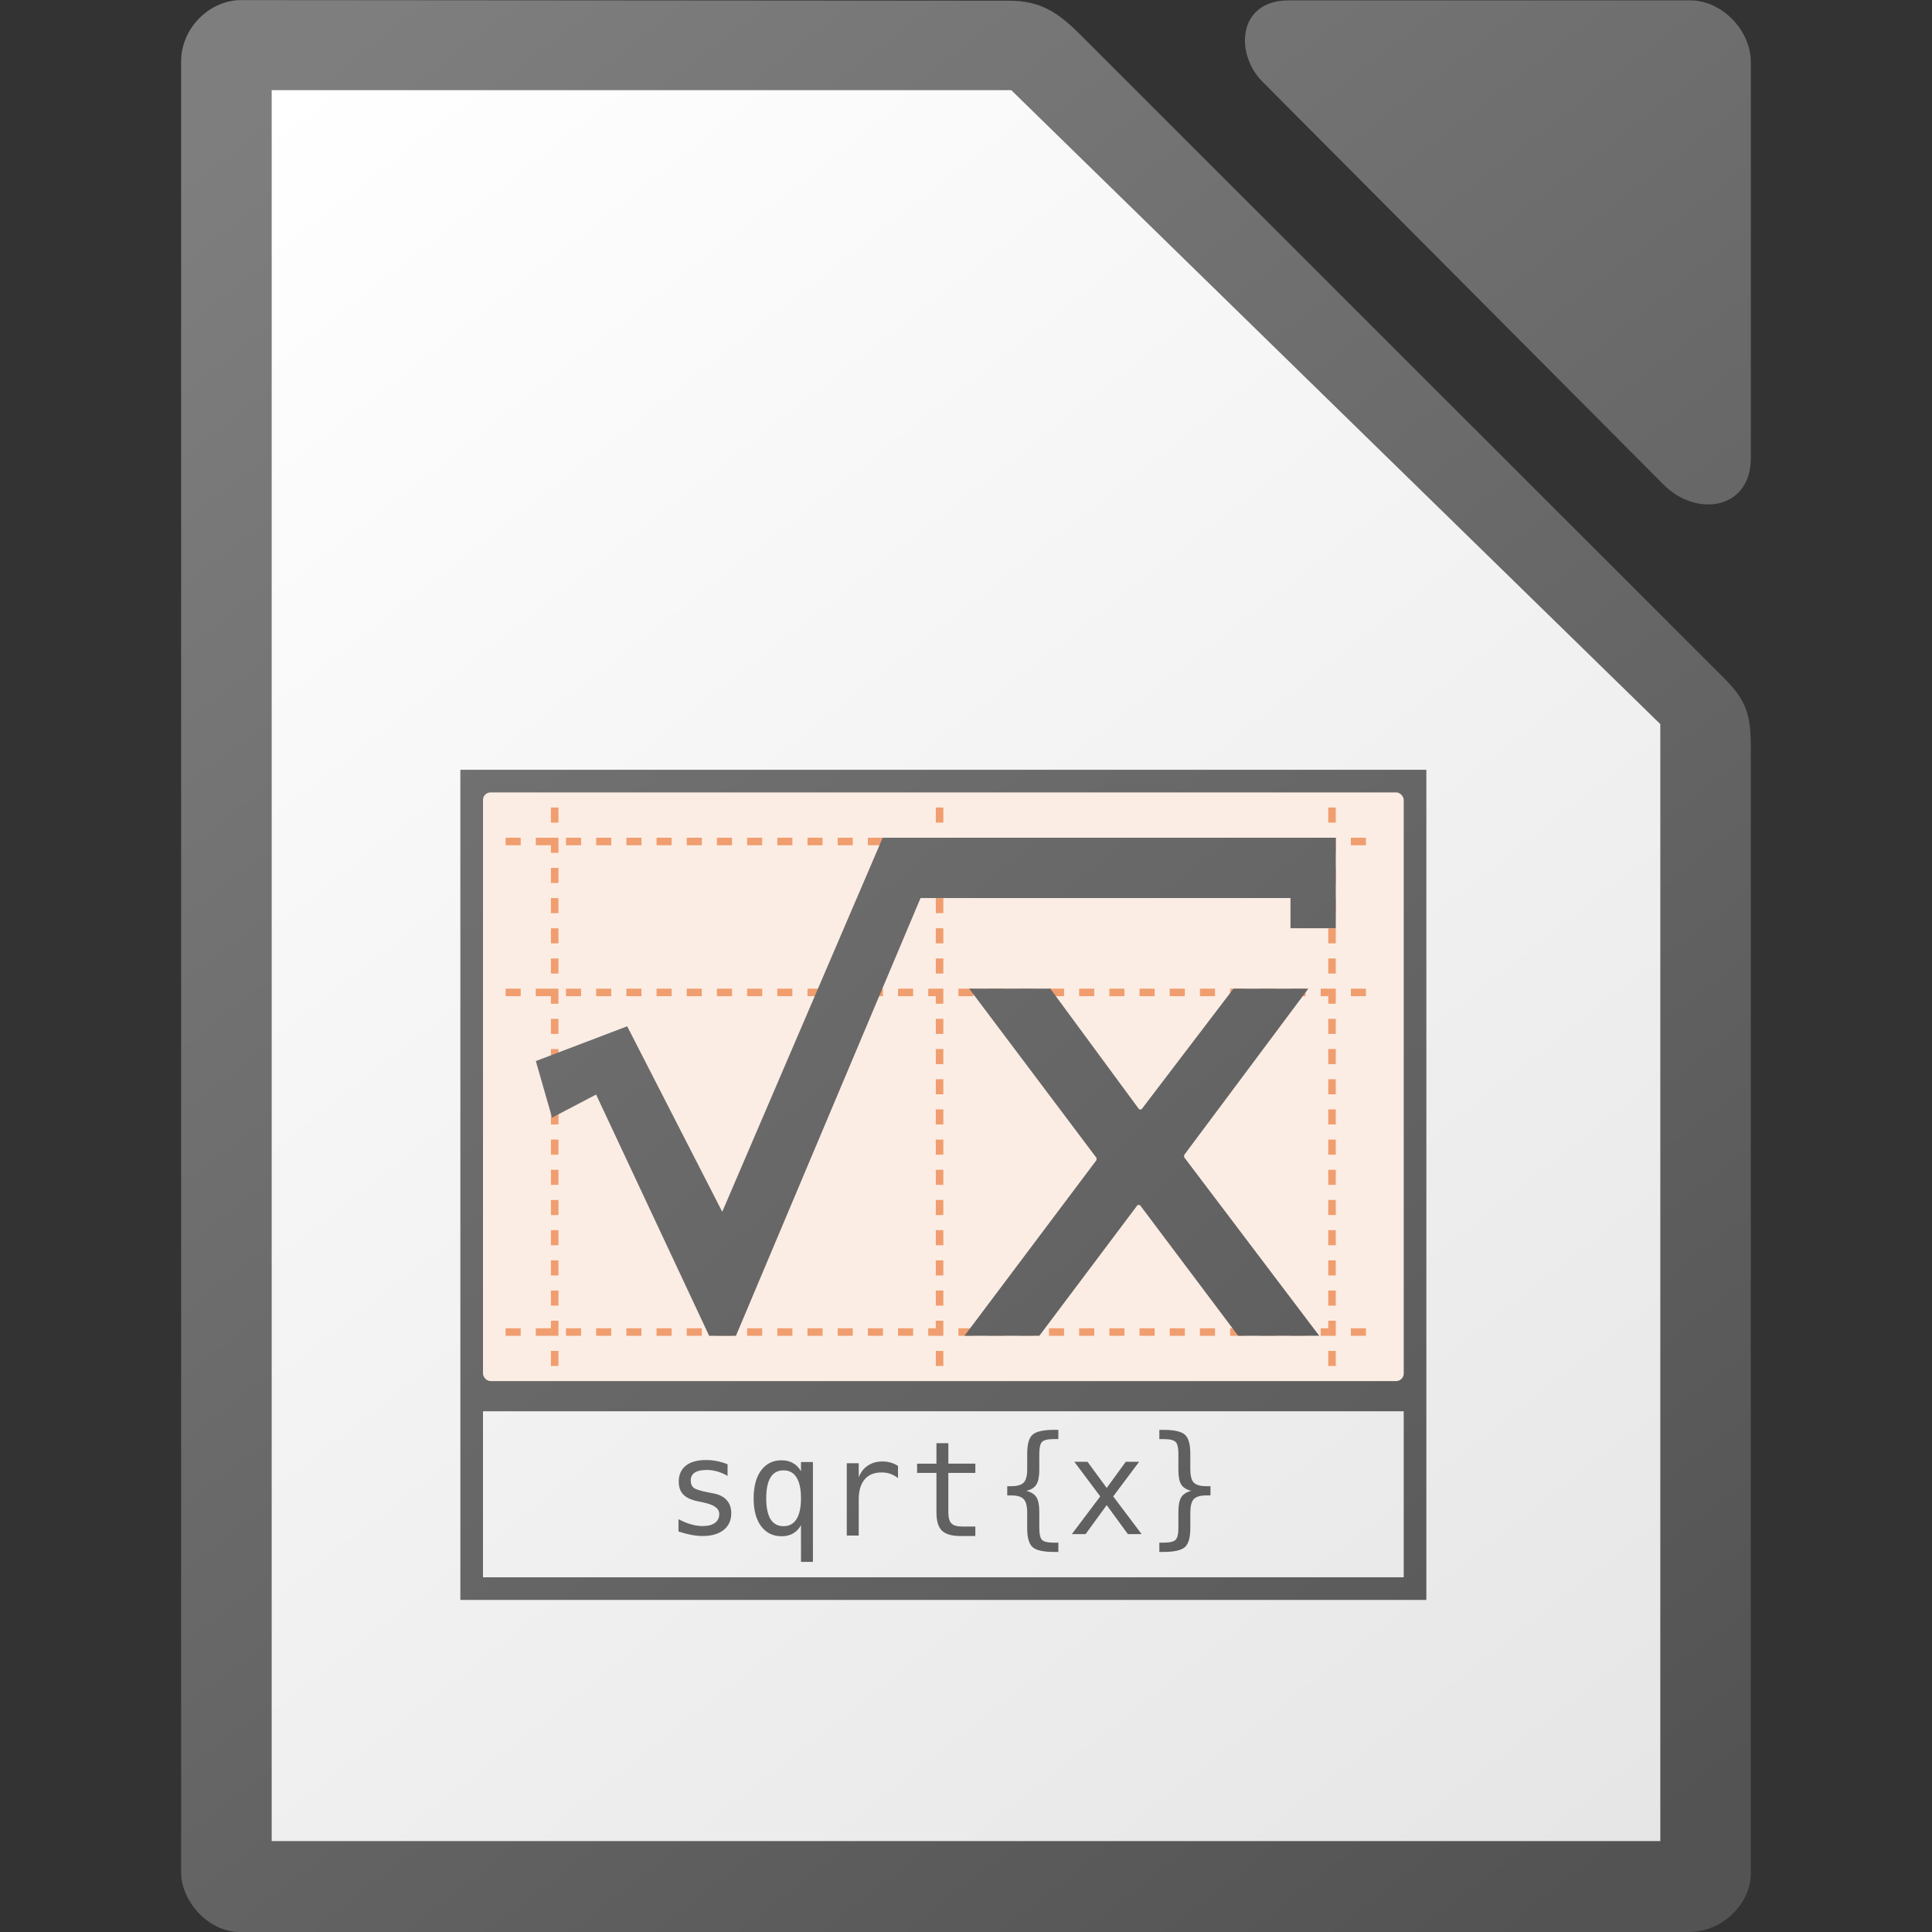
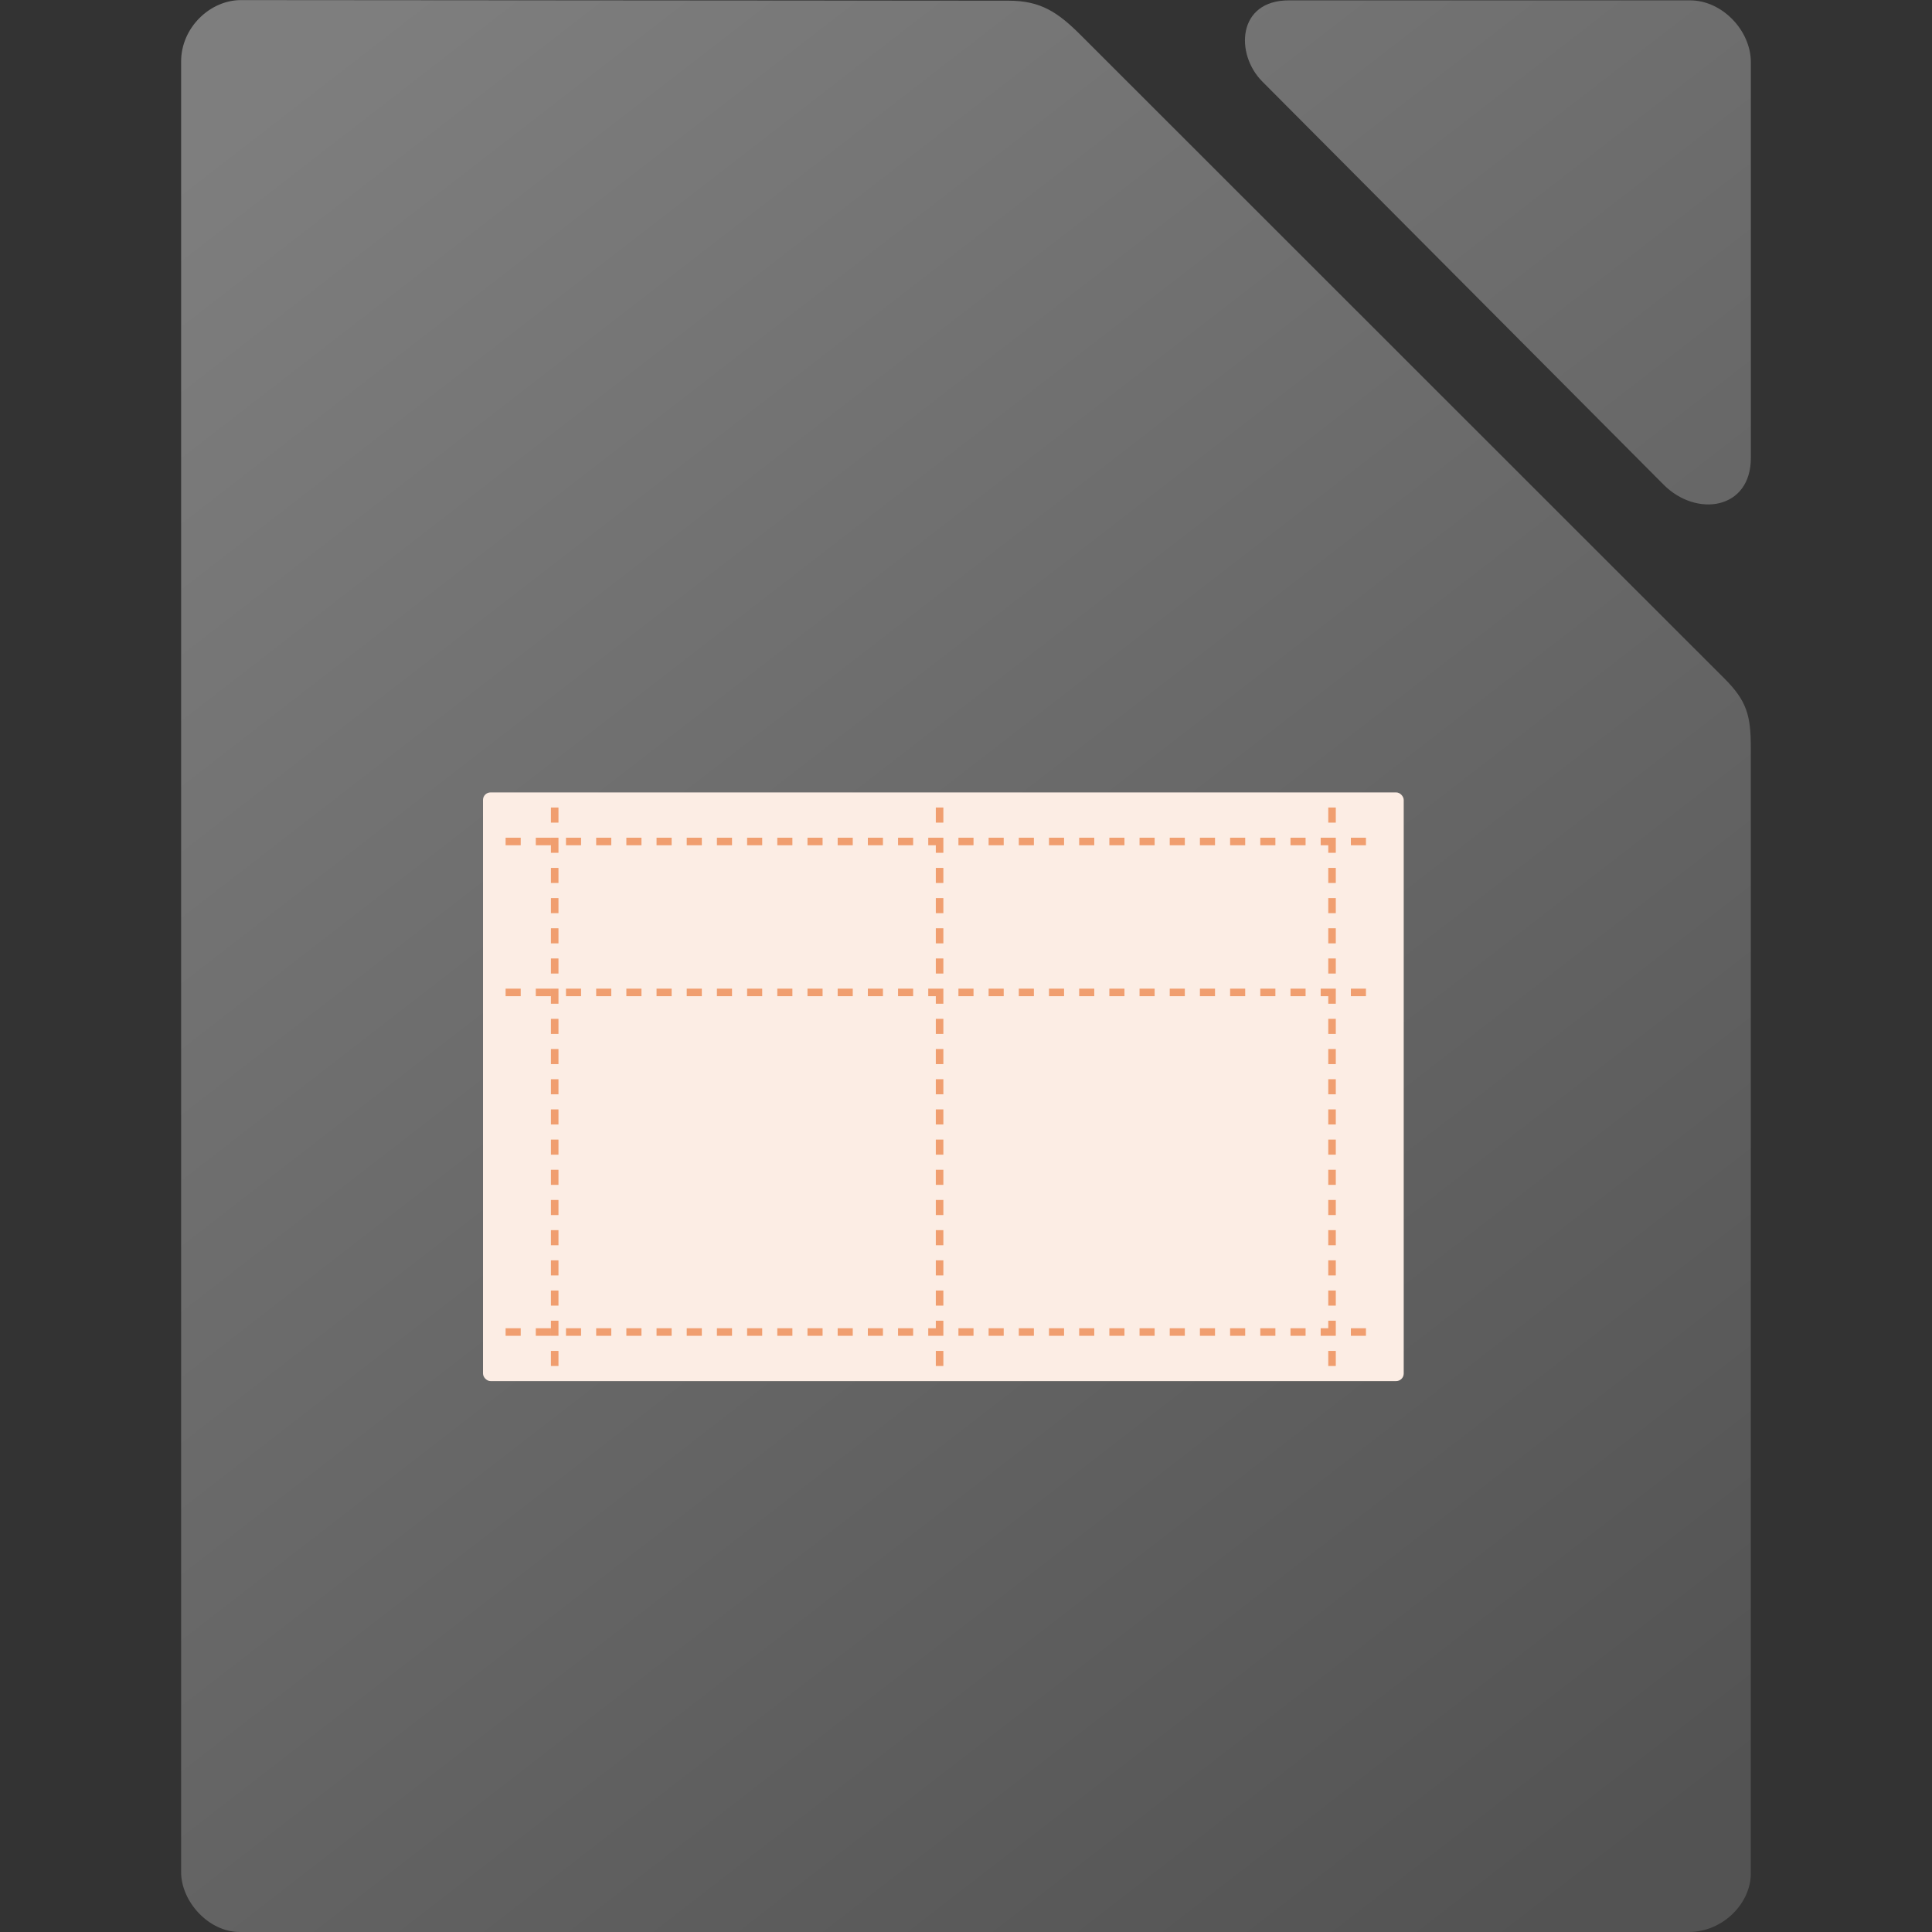
<svg xmlns="http://www.w3.org/2000/svg" xmlns:xlink="http://www.w3.org/1999/xlink" height="256" width="256">
  <rect width="100%" height="100%" fill="#333333" stroke="none" />
  <linearGradient id="a" gradientUnits="userSpaceOnUse" x1="231.068" x2="23.928" xlink:href="#b" y1="257.138" y2="1.666" />
  <linearGradient id="b">
    <stop offset="0" stop-color="#535353" />
    <stop offset="1" stop-color="#7e7e7e" />
  </linearGradient>
  <linearGradient id="c" gradientTransform="matrix(-1 0 0 1 3855 1704.638)" gradientUnits="userSpaceOnUse" x1="3783.3" x2="3775.677" y1="-1444.328" y2="-1451.951">
    <stop offset="0" />
    <stop offset=".455" stop-opacity=".361" />
    <stop offset="1" stop-opacity="0" />
  </linearGradient>
  <linearGradient id="d" gradientUnits="userSpaceOnUse" x1="232.729" x2="23.632" xlink:href="#b" y1="256.009" y2=".324" />
  <linearGradient id="e" gradientUnits="userSpaceOnUse" x1="217" x2="37" y1="240.949" y2="10.949">
    <stop offset="0" stop-color="#e6e6e6" />
    <stop offset="1" stop-color="#fff" />
  </linearGradient>
  <linearGradient id="f" gradientTransform="matrix(1.004 0 0 1.009 64.493 1423.038)" gradientUnits="userSpaceOnUse" x1="151.899" x2="-27.383" xlink:href="#b" y1="-1166.13" y2="-1398.941" />
  <path d="m31.934.012c-4.133 0-7.934 3.681-7.934 8.119v239.939c0 3.867 3.623 7.93 7.758 7.93h191.984c4.627 0 8.25-3.87 8.25-7.744v-149.186c0-4.224-.512-6.182-3.5-9.168l-85.322-85.283c-2.988-2.985-5.274-4.525-9.5-4.529l-101.736-.078zm138.842.037c-6.838 0-7.137 7.114-3.521 10.746v.002l53.189 53.432c4.34 4.357 11.553 3.322 11.553-3.551v-52.432c0-4.227-3.826-8.197-8.031-8.197h-53.189z" fill="url(#f)" stroke-width="15.997" />
-   <path d="m36 11.949v232h184v-148l-86-84z" fill="url(#e)" />
-   <path d="m61 102v82 2 26h128v-26-2-82zm3 85h122v22h-122z" fill="url(#d)" />
  <rect fill="#fcede4" height="78" rx="1" width="122" x="64" y="105" />
  <path d="m85 188h-20v20h20z" fill="url(#c)" opacity=".15" stroke-width="2" />
  <path d="m176.5 107.501v73m-103-73v73m51-73v73m-57.004-4h115.008m-115.008-45h115.008m-115.008-20h115.008" fill="none" stroke="#f09e6f" stroke-dasharray="1 3" stroke-linecap="square" />
-   <path d="m116.965 110.998-21.264 49.57-12.594-24.58-12.107 4.609 2.152 7.494 5.834-3.057 14.98 31.965h3.551l24.459-58h49.02v4h6.004v-12h-60.031zm11.457 20 16.871 22.432v.285l-17.492 23.283h9.918l13.016-17.326h.311l13.016 17.326h10.744l-17.904-23.664v-.285l16.455-22.049h-9.914l-12.189 15.996h-.311l-11.777-15.998zm11.268 58.463c-1.424 0-2.375.211-2.859.635-.48.416-.721 1.256-.721 2.516v2.055c-0.0.856-.151 1.447-.455 1.771-.3.326-.854.49-1.66.49h-.529v1.221h.529c.8 0 1.35.168 1.654.5.308.33.459.925.459 1.789v2.047c0 1.26.241 2.103.721 2.523.486.424 1.439.633 2.859.633h.549v-1.23h-.6c-.798 0-1.322-.123-1.566-.371-.24-.246-.359-.776-.359-1.592v-2.125c0-.888-.127-1.535-.387-1.939-.254-.406-.702-.686-1.334-.84.626-.144 1.07-.416 1.326-.824.262-.404.395-1.055.395-1.951v-2.123c0-.81.119-1.338.359-1.584.246-.25.766-.377 1.566-.377h.6v-1.223zm13.93.004v1.223h.58c.806 0 1.33.127 1.576.377.248.252.369.78.369 1.584v2.123c0 .896.127 1.549.383 1.949.264.404.708.68 1.336.824-.636.152-1.076.432-1.336.84-.256.4-.383 1.049-.383 1.939v2.123c0 .804-.123 1.332-.369 1.584-.246.25-.77.377-1.576.377h-.58v1.23h.533c1.42 0 2.37-.211 2.85-.635s.721-1.263.721-2.523v-2.045c0-.862.153-1.457.453-1.789.308-.33.864-.496 1.668-.496h.549v-1.225h-.551c-.806 0-1.362-.162-1.67-.488-.302-.324-.451-.915-.451-1.771v-2.055c0-1.26-.241-2.1-.721-2.514-.48-.422-1.43-.633-2.85-.633zm-29.537 1.76v2.719h-2.561v1.225h2.561v5.203c0 1.16.245 1.977.729 2.451.486.47 1.32.709 2.5.709h1.926v-1.26h-1.771c-.668 0-1.136-.14-1.404-.42s-.404-.772-.404-1.48v-5.203h3.58v-1.227h-3.576v-2.717zm-30.553 2.236c-1.15 0-2.04.252-2.66.752-.622.496-.934 1.205-.934 2.125 0 .72.211 1.297.627 1.721.416.416 1.078.709 1.986.889l.59.121.066.019c1.396.28 2.098.784 2.098 1.516 0 .51-.192.905-.572 1.191-.384.276-.925.416-1.621.416-.48 0-.987-.073-1.523-.221-.536-.154-1.098-.384-1.686-.684v1.625c.606.2 1.166.345 1.686.445.52.102 1.016.154 1.49.154 1.198 0 2.135-.265 2.809-.799.67-.534 1.01-1.277 1.01-2.221 0-.716-.205-1.296-.609-1.74-.4-.446-.991-.741-1.771-.891l-.633-.121c-1.044-.2-1.701-.405-1.961-.615-.262-.212-.395-.533-.395-.961 0-.472.175-.823.525-1.051.352-.234.886-.355 1.6-.355.476 0 .936.069 1.396.201.456.13.907.33 1.359.59v-1.541h.004c-.46-.19-.924-.328-1.4-.42-.47-.098-.964-.146-1.48-.146zm10.041.033c-1.15 0-2.061.448-2.721 1.344-.662.896-.99 2.137-.99 3.725-0 1.556.33 2.782.994 3.672.666.886 1.575 1.326 2.721 1.326.576 0 1.082-.127 1.516-.375.439-.259.787-.622 1.043-1.096v4.867h1.584v-13.232h-1.584v1.225c-.262-.474-.613-.834-1.053-1.08-.434-.25-.936-.375-1.51-.375zm13.363.156c-.746 0-1.391.181-1.939.547-.544.36-.949.881-1.209 1.561v-1.873h-1.584v9.586h1.584v-4.771c0-1.164.261-2.054.781-2.67.518-.616 1.268-.924 2.252-.924.416 0 .8.06 1.148.18.345.12.688.311 1.023.57v-1.607c-.306-.206-.631-.355-.967-.451-.338-.098-.7-.146-1.09-.146zm25.42.043 3.434 4.588-3.766 5h1.82l2.801-3.844 2.809 3.844h1.82l-3.766-5 3.434-4.588h-1.771l-2.525 3.469-2.541-3.469zm-38.531 1.137c.76 0 1.335.311 1.721.939.394.622.59 1.542.59 2.756 0 1.216-.198 2.14-.594 2.77-.386.622-.959.932-1.719.932s-1.333-.31-1.721-.93c-.38-.622-.572-1.548-.572-2.768l.002-.004c0-1.22.192-2.144.572-2.764.388-.622.961-.932 1.721-.932z" fill="url(#a)" />
</svg>